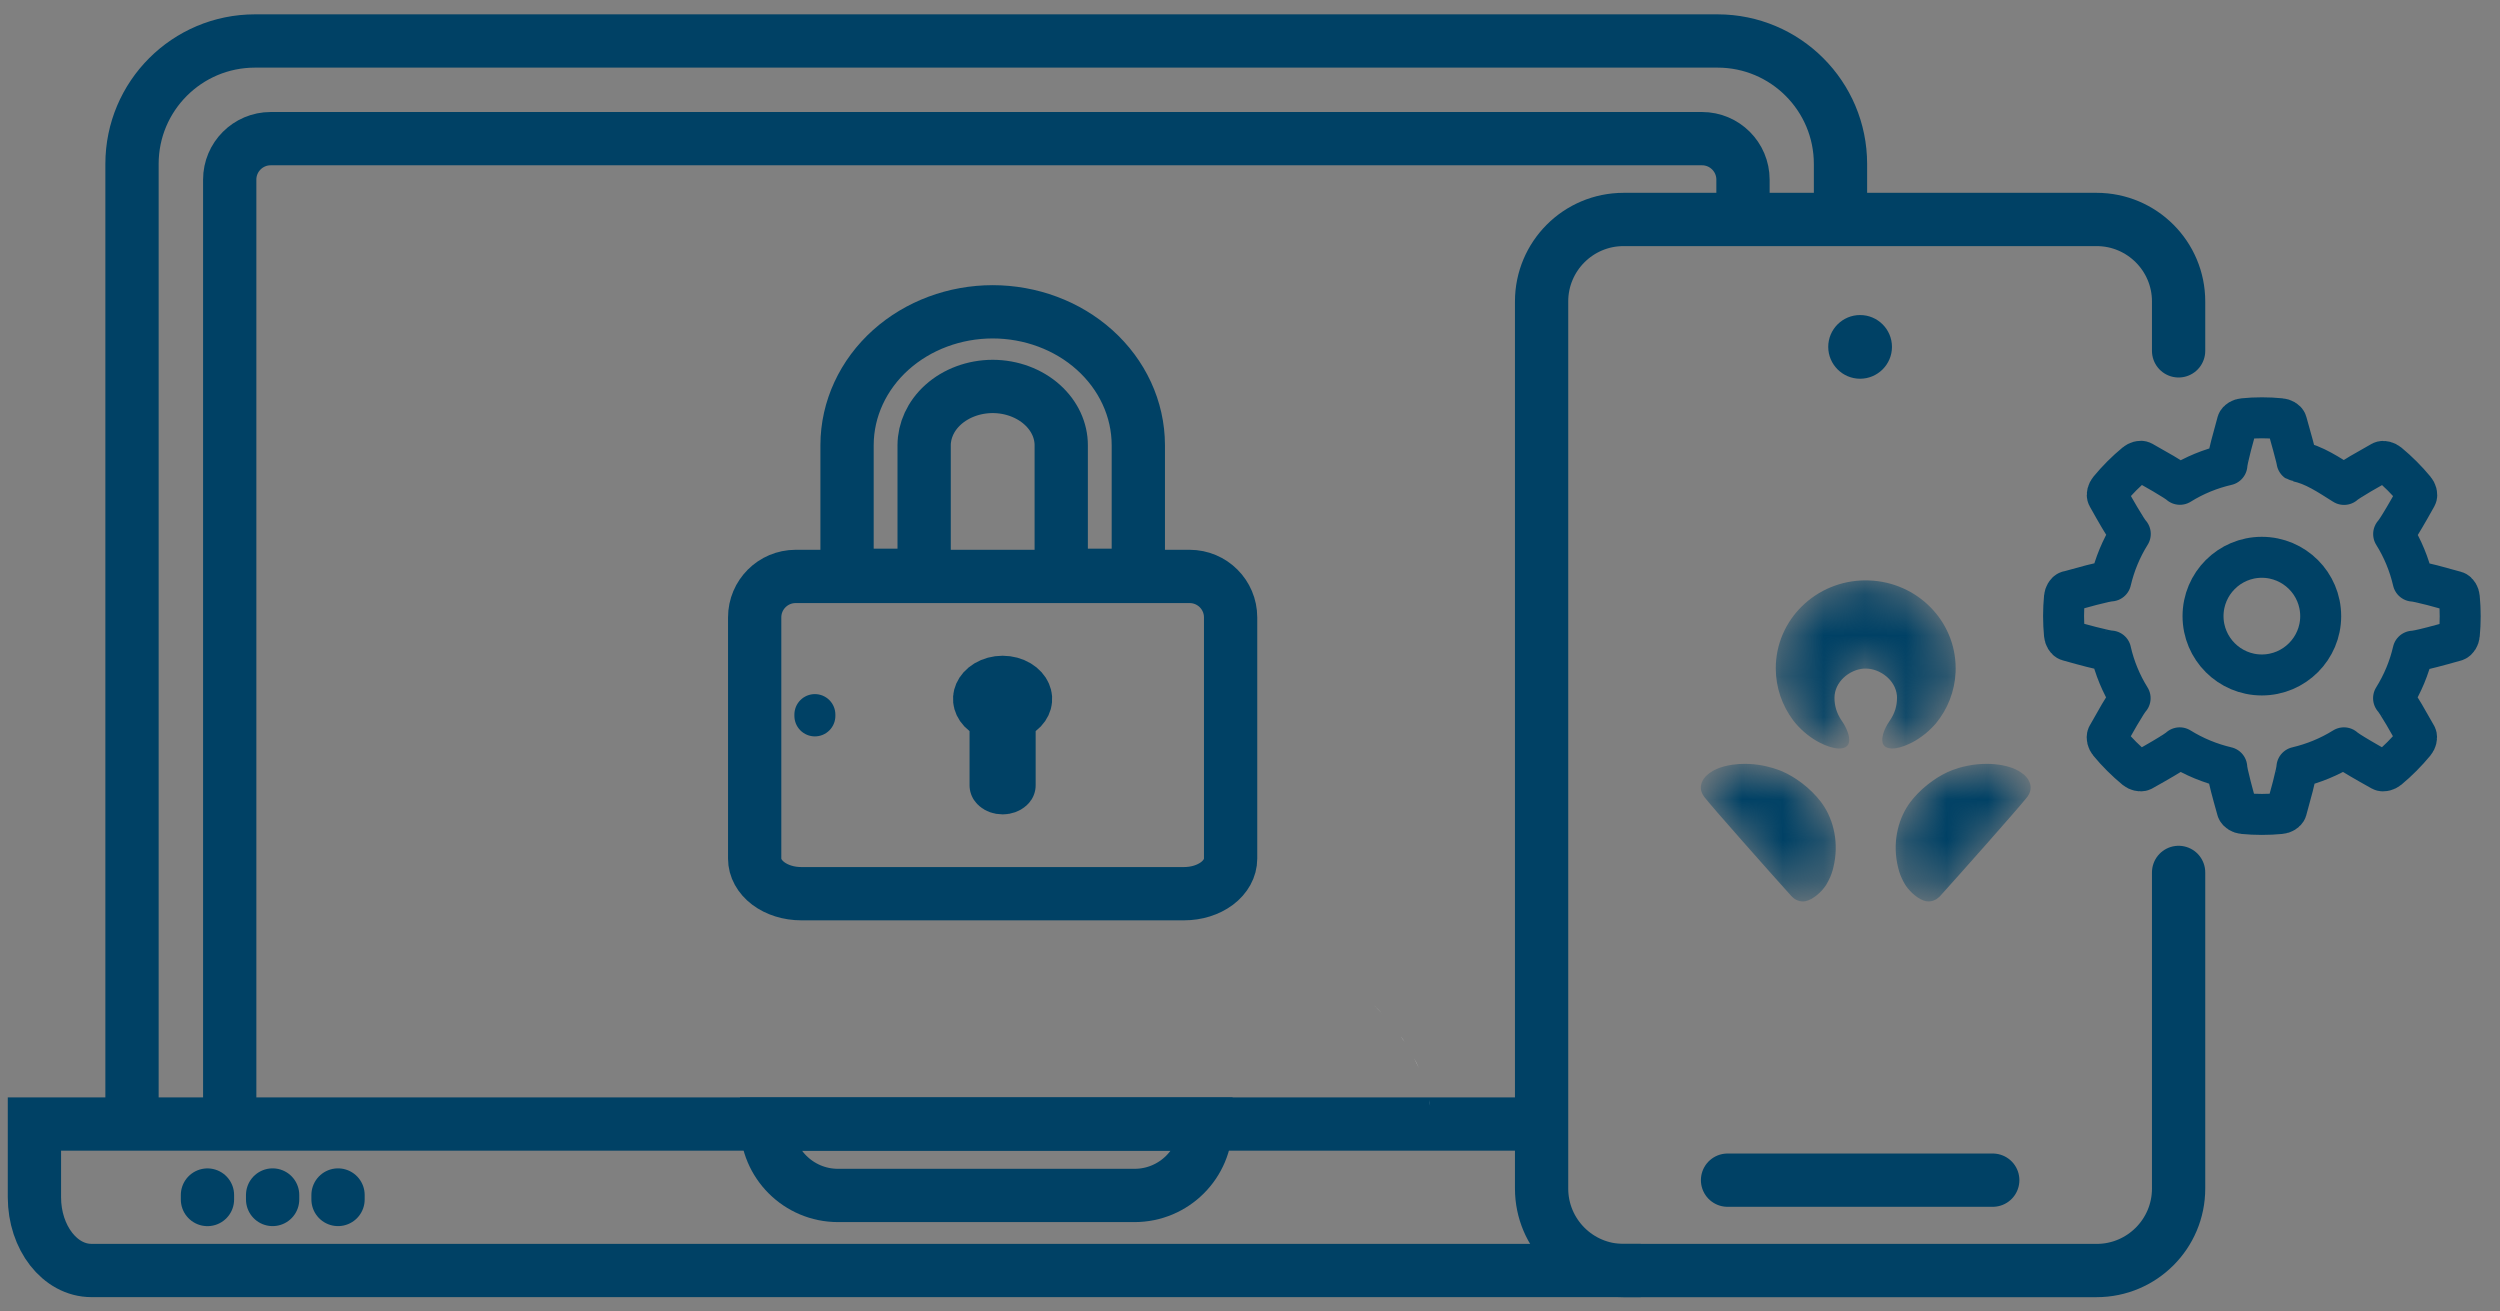
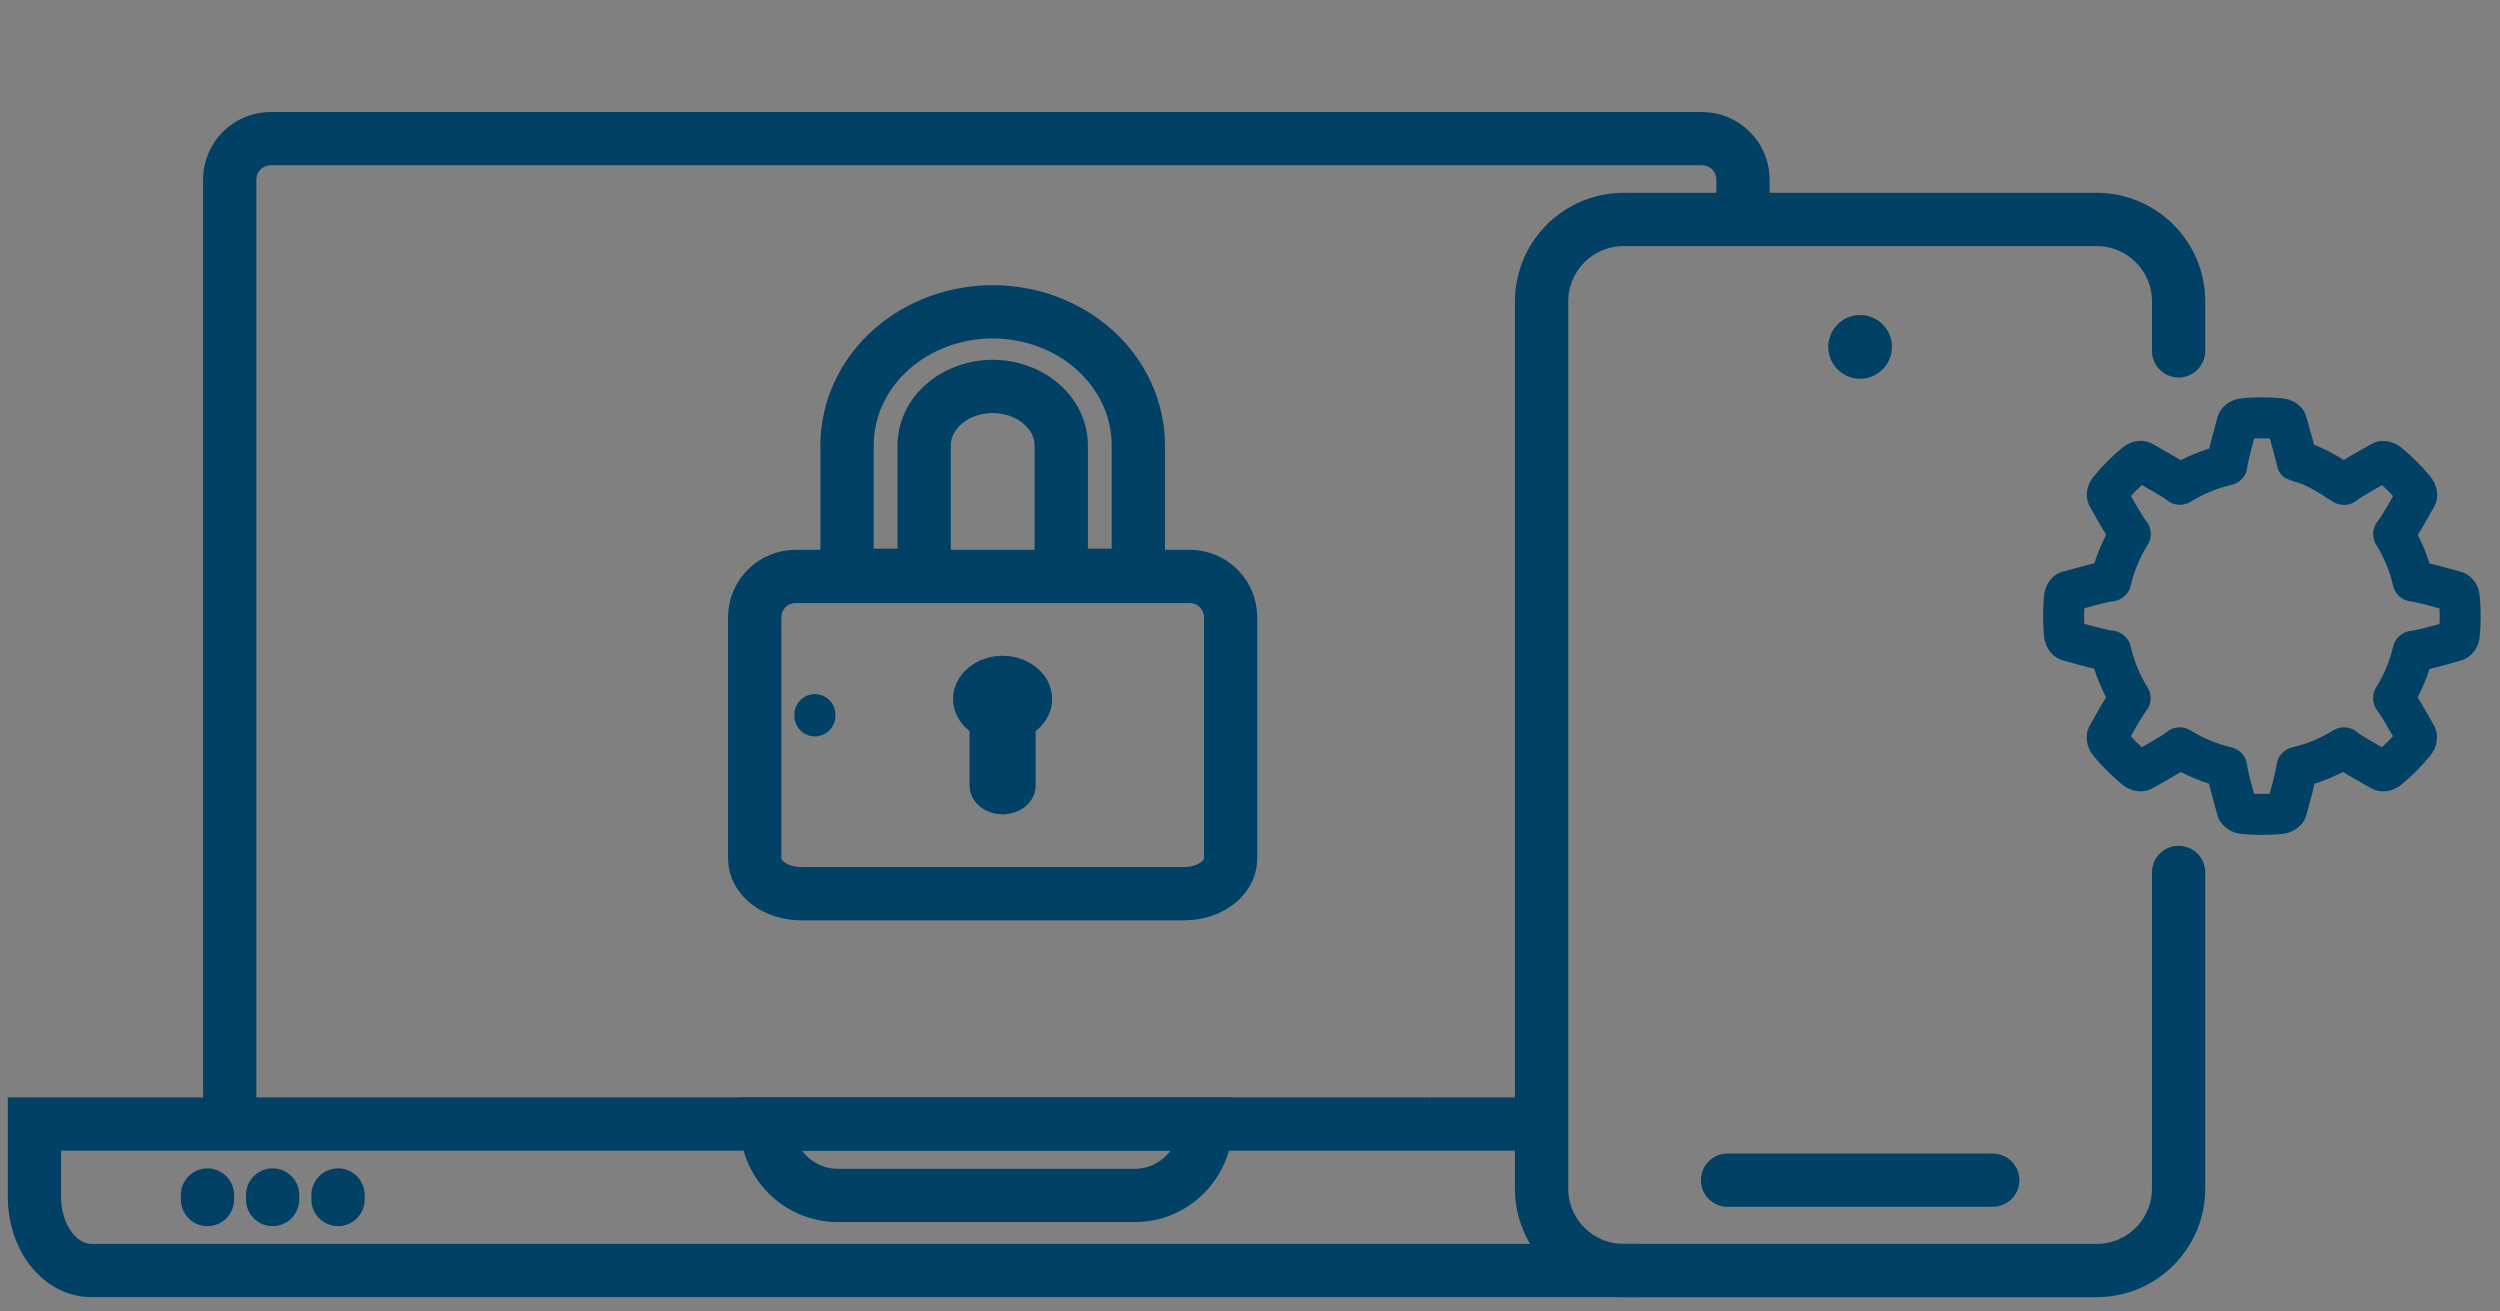
<svg xmlns="http://www.w3.org/2000/svg" width="61" height="32" viewBox="0 0 61 32" fill="none">
  <rect x="0" y="0" width="61" height="32" fill="#808080" stroke="none" />
  <path d="M37.614 27.427H0.84V29.213C0.84 30.2 1.463 31 2.231 31H40.033" stroke="#004165" stroke-width="1.3" />
  <path d="M34.928 27.261C34.928 27.286 34.931 27.311 34.931 27.337C34.931 27.311 34.928 27.286 34.928 27.261Z" fill="white" />
  <path d="M34.895 26.982C34.887 26.937 34.88 26.892 34.869 26.841C34.881 26.887 34.889 26.935 34.895 26.982Z" fill="white" />
  <path d="M34.867 26.841C34.86 26.805 34.853 26.765 34.842 26.726C34.853 26.765 34.86 26.805 34.867 26.841Z" fill="white" />
  <path d="M34.812 26.604C34.801 26.558 34.786 26.52 34.775 26.477C34.79 26.522 34.803 26.566 34.812 26.604Z" fill="white" />
-   <path d="M34.502 25.816C34.548 25.897 34.588 25.98 34.621 26.066C34.585 25.983 34.545 25.9 34.502 25.816Z" fill="white" />
  <path d="M34.27 25.422C34.241 25.377 34.212 25.331 34.18 25.286C34.213 25.329 34.243 25.375 34.27 25.422Z" fill="white" />
  <path d="M33.972 25.013C33.94 24.973 33.907 24.933 33.871 24.894C33.907 24.933 33.94 24.975 33.972 25.013Z" fill="white" />
  <path d="M33.73 24.739C33.665 24.665 33.596 24.595 33.523 24.528C33.596 24.597 33.665 24.669 33.73 24.739Z" fill="white" />
  <path d="M18.414 15.065C18.414 14.512 18.862 14.065 19.414 14.065H29.027C29.579 14.065 30.027 14.512 30.027 15.065V20.951C30.027 21.178 29.907 21.396 29.695 21.556C29.482 21.716 29.193 21.806 28.892 21.806H19.549C19.248 21.806 18.959 21.716 18.746 21.556C18.534 21.396 18.414 21.178 18.414 20.951V15.065Z" stroke="#004165" stroke-width="1.3" stroke-linecap="round" stroke-linejoin="round" />
  <path d="M21.899 14.037H22.549V13.387V10.864C22.55 10.508 22.707 10.15 23.014 9.874C23.324 9.596 23.757 9.43 24.222 9.429C24.686 9.43 25.119 9.596 25.429 9.874C25.736 10.15 25.894 10.507 25.894 10.864C25.894 10.864 25.894 10.864 25.894 10.864L25.894 13.387V14.037H26.544H27.125H27.775V13.387L27.775 10.863L27.775 10.862C27.774 9.975 27.38 9.141 26.708 8.538C26.038 7.937 25.143 7.609 24.222 7.608L24.221 7.608C23.3 7.609 22.406 7.937 21.735 8.538C21.063 9.141 20.669 9.975 20.668 10.862V10.863V13.387V14.037H21.318H21.899Z" stroke="#004165" stroke-width="1.3" stroke-miterlimit="10" />
  <path d="M24.307 17.84C24.307 17.64 24.215 17.45 24.057 17.327C23.975 17.264 23.932 17.192 23.914 17.128C23.897 17.067 23.901 17.003 23.929 16.939C23.958 16.873 24.016 16.801 24.112 16.743C24.209 16.685 24.331 16.65 24.464 16.65C24.596 16.65 24.719 16.685 24.815 16.743C24.911 16.801 24.97 16.873 24.998 16.939C25.026 17.003 25.03 17.067 25.013 17.128C24.995 17.192 24.952 17.264 24.87 17.327C24.712 17.45 24.62 17.64 24.62 17.84V19.161C24.618 19.164 24.614 19.169 24.607 19.175C24.582 19.197 24.532 19.221 24.464 19.221C24.395 19.221 24.345 19.197 24.32 19.175C24.313 19.169 24.309 19.164 24.307 19.161V17.84Z" fill="white" stroke="#004165" stroke-width="1.3" stroke-linecap="round" stroke-linejoin="round" />
  <line x1="19.883" y1="17.468" x2="19.883" y2="17.436" stroke="#004165" stroke-linecap="round" />
  <path d="M18.705 27.427H29.425V27.427C29.425 28.389 28.645 29.169 27.683 29.169H20.447C19.485 29.169 18.705 28.389 18.705 27.427V27.427Z" stroke="#004165" stroke-width="1.3" />
  <line x1="5.062" y1="29.268" x2="5.062" y2="29.159" stroke="#004165" stroke-width="1.3" stroke-linecap="round" stroke-linejoin="round" />
  <line x1="6.652" y1="29.267" x2="6.652" y2="29.158" stroke="#004165" stroke-width="1.3" stroke-linecap="round" stroke-linejoin="round" />
  <line x1="8.248" y1="29.267" x2="8.248" y2="29.158" stroke="#004165" stroke-width="1.3" stroke-linecap="round" stroke-linejoin="round" />
-   <path d="M44.908 5.839C44.908 4.56 44.908 4.971 44.908 4.001C44.908 2.344 43.565 1 41.908 1H6.221C4.564 1 3.221 2.343 3.221 4V27.613" stroke="#004165" stroke-width="1.3" />
  <path d="M42.529 5.355V4.383C42.529 3.831 42.081 3.383 41.529 3.383H6.605C6.053 3.383 5.605 3.831 5.605 4.383V27.613" stroke="#004165" stroke-width="1.3" />
  <path d="M53.158 8.561V7.355C53.158 6.251 52.262 5.355 51.158 5.355H39.615C38.511 5.355 37.615 6.251 37.615 7.355V29.001C37.615 30.105 38.511 31.001 39.615 31.001H51.158C52.262 31.001 53.158 30.105 53.158 29.001V21.287" stroke="#004165" stroke-width="1.3" stroke-linecap="round" />
  <path d="M50.463 14.431C51.428 14.158 51.503 14.175 51.503 14.175C51.598 13.769 51.759 13.38 51.979 13.028C51.979 13.028 51.914 12.988 51.426 12.113C51.404 12.074 51.426 11.997 51.467 11.948C51.66 11.714 51.875 11.498 52.109 11.305C52.158 11.264 52.234 11.242 52.273 11.264C53.149 11.753 53.19 11.817 53.19 11.817C53.542 11.597 53.932 11.437 54.337 11.344C54.337 11.344 54.321 11.27 54.592 10.304C54.605 10.261 54.673 10.222 54.737 10.217C55.039 10.187 55.344 10.187 55.648 10.217C55.712 10.222 55.782 10.261 55.793 10.304C56.066 11.27 56.046 11.256 56.046 11.256C56.454 11.33 56.843 11.6 57.195 11.82C57.195 11.82 57.236 11.756 58.111 11.267C58.151 11.245 58.227 11.267 58.276 11.307C58.51 11.501 58.726 11.716 58.919 11.95C58.96 11.998 58.982 12.075 58.96 12.114C58.472 12.99 58.405 13.031 58.405 13.031C58.626 13.383 58.786 13.773 58.88 14.179C58.88 14.179 58.956 14.162 59.919 14.435C59.962 14.447 60.002 14.516 60.007 14.58C60.036 14.882 60.036 15.187 60.007 15.49C60.002 15.554 59.961 15.619 59.919 15.634C58.954 15.909 58.879 15.889 58.879 15.889C58.786 16.295 58.623 16.683 58.403 17.036C58.403 17.036 58.468 17.078 58.957 17.953C58.975 17.993 58.957 18.068 58.916 18.117C58.723 18.351 58.508 18.567 58.275 18.761C58.226 18.801 58.149 18.823 58.11 18.801C57.234 18.314 57.192 18.247 57.192 18.247C56.84 18.467 56.45 18.627 56.045 18.722C56.045 18.722 56.061 18.797 55.79 19.762C55.777 19.805 55.709 19.845 55.645 19.85C55.343 19.879 55.038 19.879 54.734 19.85C54.67 19.845 54.605 19.804 54.589 19.762C54.315 18.797 54.333 18.722 54.333 18.722C53.928 18.627 53.539 18.467 53.185 18.247C53.185 18.247 53.145 18.314 52.27 18.802C52.23 18.821 52.155 18.802 52.106 18.762C51.872 18.568 51.656 18.354 51.463 18.12C51.422 18.071 51.404 17.996 51.422 17.954C51.91 17.078 51.975 17.036 51.975 17.036C51.755 16.683 51.595 16.295 51.502 15.889V15.885C51.502 15.885 51.426 15.903 50.461 15.63C50.418 15.618 50.379 15.55 50.373 15.485C50.344 15.183 50.344 14.878 50.373 14.574C50.379 14.51 50.418 14.442 50.461 14.429L50.463 14.431Z" stroke="#004165" stroke-linecap="round" stroke-linejoin="round" />
  <line x1="42.152" y1="28.796" x2="48.623" y2="28.796" stroke="#004165" stroke-width="1.3" stroke-linecap="round" />
  <path fill-rule="evenodd" clip-rule="evenodd" d="M45.386 7.687C44.958 7.687 44.609 8.035 44.609 8.464C44.609 8.892 44.958 9.241 45.386 9.241C45.815 9.241 46.164 8.892 46.164 8.464C46.164 8.035 45.815 7.687 45.386 7.687Z" fill="#004165" />
-   <path d="M53.754 15.034C53.754 14.241 54.398 13.598 55.188 13.598C55.981 13.598 56.625 14.242 56.625 15.034C56.625 15.824 55.981 16.469 55.188 16.469C54.398 16.469 53.754 15.825 53.754 15.034Z" stroke="#004165" />
  <mask id="mask0_26_5961" style="mask-type:alpha" maskUnits="userSpaceOnUse" x="41" y="14" width="9" height="8">
-     <path d="M48.472 18.638L48.571 18.64C48.637 18.643 48.706 18.649 48.775 18.659L48.849 18.671C49.136 18.724 49.283 18.821 49.37 18.89L49.398 18.913C49.533 19.037 49.619 19.237 49.466 19.444L49.449 19.466C49.212 19.764 47.736 21.426 47.338 21.865L47.318 21.885C47.252 21.948 47.136 22.017 46.99 21.988L46.939 21.974C46.749 21.908 46.549 21.703 46.466 21.552L46.439 21.502C46.387 21.402 46.348 21.31 46.312 21.16L46.291 21.064C46.18 20.485 46.335 19.938 46.615 19.568L46.682 19.484C46.96 19.155 47.331 18.906 47.636 18.791C47.832 18.716 48.129 18.638 48.472 18.638ZM42.575 18.638L42.676 18.64C42.976 18.654 43.234 18.724 43.412 18.792L43.489 18.823C43.803 18.959 44.171 19.226 44.432 19.568L44.477 19.631C44.744 20.02 44.876 20.579 44.735 21.16L44.717 21.231C44.679 21.364 44.638 21.448 44.581 21.552L44.556 21.595C44.454 21.754 44.245 21.949 44.058 21.988L44.011 21.994C43.871 22.003 43.764 21.925 43.711 21.865L43.674 21.824C43.216 21.318 41.746 19.661 41.583 19.443L41.555 19.401C41.431 19.196 41.536 19.002 41.678 18.89L41.7 18.872C41.797 18.799 41.963 18.704 42.273 18.659C42.376 18.644 42.477 18.638 42.575 18.638ZM45.523 14.161L45.606 14.163C46.781 14.205 47.718 15.148 47.718 16.306L47.716 16.407C47.694 16.875 47.52 17.303 47.241 17.645L47.181 17.712C46.802 18.119 46.357 18.268 46.17 18.264L46.12 18.26C45.875 18.231 45.925 18.014 45.946 17.92L45.96 17.874C45.987 17.793 46.036 17.694 46.098 17.604L46.134 17.549C46.227 17.401 46.287 17.235 46.287 17.029L46.285 16.973C46.25 16.587 45.866 16.313 45.523 16.313L45.474 16.314C45.129 16.34 44.761 16.632 44.761 17.029L44.764 17.104C44.779 17.301 44.85 17.46 44.95 17.604L44.986 17.659C45.041 17.751 45.083 17.847 45.101 17.92L45.106 17.939C45.13 18.048 45.162 18.259 44.877 18.264L44.845 18.263C44.633 18.251 44.179 18.08 43.808 17.645L43.75 17.571C43.486 17.216 43.329 16.779 43.329 16.306C43.329 15.121 44.311 14.161 45.523 14.161Z" fill="white" />
-   </mask>
+     </mask>
  <g mask="url(#mask0_26_5961)">
    <path d="M48.472 18.638L48.571 18.64C48.637 18.643 48.706 18.649 48.775 18.659L48.849 18.671C49.136 18.724 49.283 18.821 49.37 18.89L49.398 18.913C49.533 19.037 49.619 19.237 49.466 19.444L49.449 19.466C49.212 19.764 47.736 21.426 47.338 21.865L47.318 21.885C47.252 21.948 47.136 22.017 46.99 21.988L46.939 21.974C46.749 21.908 46.549 21.703 46.466 21.552L46.439 21.502C46.387 21.402 46.348 21.31 46.312 21.16L46.291 21.064C46.18 20.485 46.335 19.938 46.615 19.568L46.682 19.484C46.96 19.155 47.331 18.906 47.636 18.791C47.832 18.716 48.129 18.638 48.472 18.638ZM42.575 18.638L42.676 18.64C42.976 18.654 43.234 18.724 43.412 18.792L43.489 18.823C43.803 18.959 44.171 19.226 44.432 19.568L44.477 19.631C44.744 20.02 44.876 20.579 44.735 21.16L44.717 21.231C44.679 21.364 44.638 21.448 44.581 21.552L44.556 21.595C44.454 21.754 44.245 21.949 44.058 21.988L44.011 21.994C43.871 22.003 43.764 21.925 43.711 21.865L43.674 21.824C43.216 21.318 41.746 19.661 41.583 19.443L41.555 19.401C41.431 19.196 41.536 19.002 41.678 18.89L41.7 18.872C41.797 18.799 41.963 18.704 42.273 18.659C42.376 18.644 42.477 18.638 42.575 18.638ZM45.523 14.161L45.606 14.163C46.781 14.205 47.718 15.148 47.718 16.306L47.716 16.407C47.694 16.875 47.52 17.303 47.241 17.645L47.181 17.712C46.802 18.119 46.357 18.268 46.17 18.264L46.12 18.26C45.875 18.231 45.925 18.014 45.946 17.92L45.96 17.874C45.987 17.793 46.036 17.694 46.098 17.604L46.134 17.549C46.227 17.401 46.287 17.235 46.287 17.029L46.285 16.973C46.25 16.587 45.866 16.313 45.523 16.313L45.474 16.314C45.129 16.34 44.761 16.632 44.761 17.029L44.764 17.104C44.779 17.301 44.85 17.46 44.95 17.604L44.986 17.659C45.041 17.751 45.083 17.847 45.101 17.92L45.106 17.939C45.13 18.048 45.162 18.259 44.877 18.264L44.845 18.263C44.633 18.251 44.179 18.08 43.808 17.645L43.75 17.571C43.486 17.216 43.329 16.779 43.329 16.306C43.329 15.121 44.311 14.161 45.523 14.161Z" fill="#004165" />
  </g>
</svg>